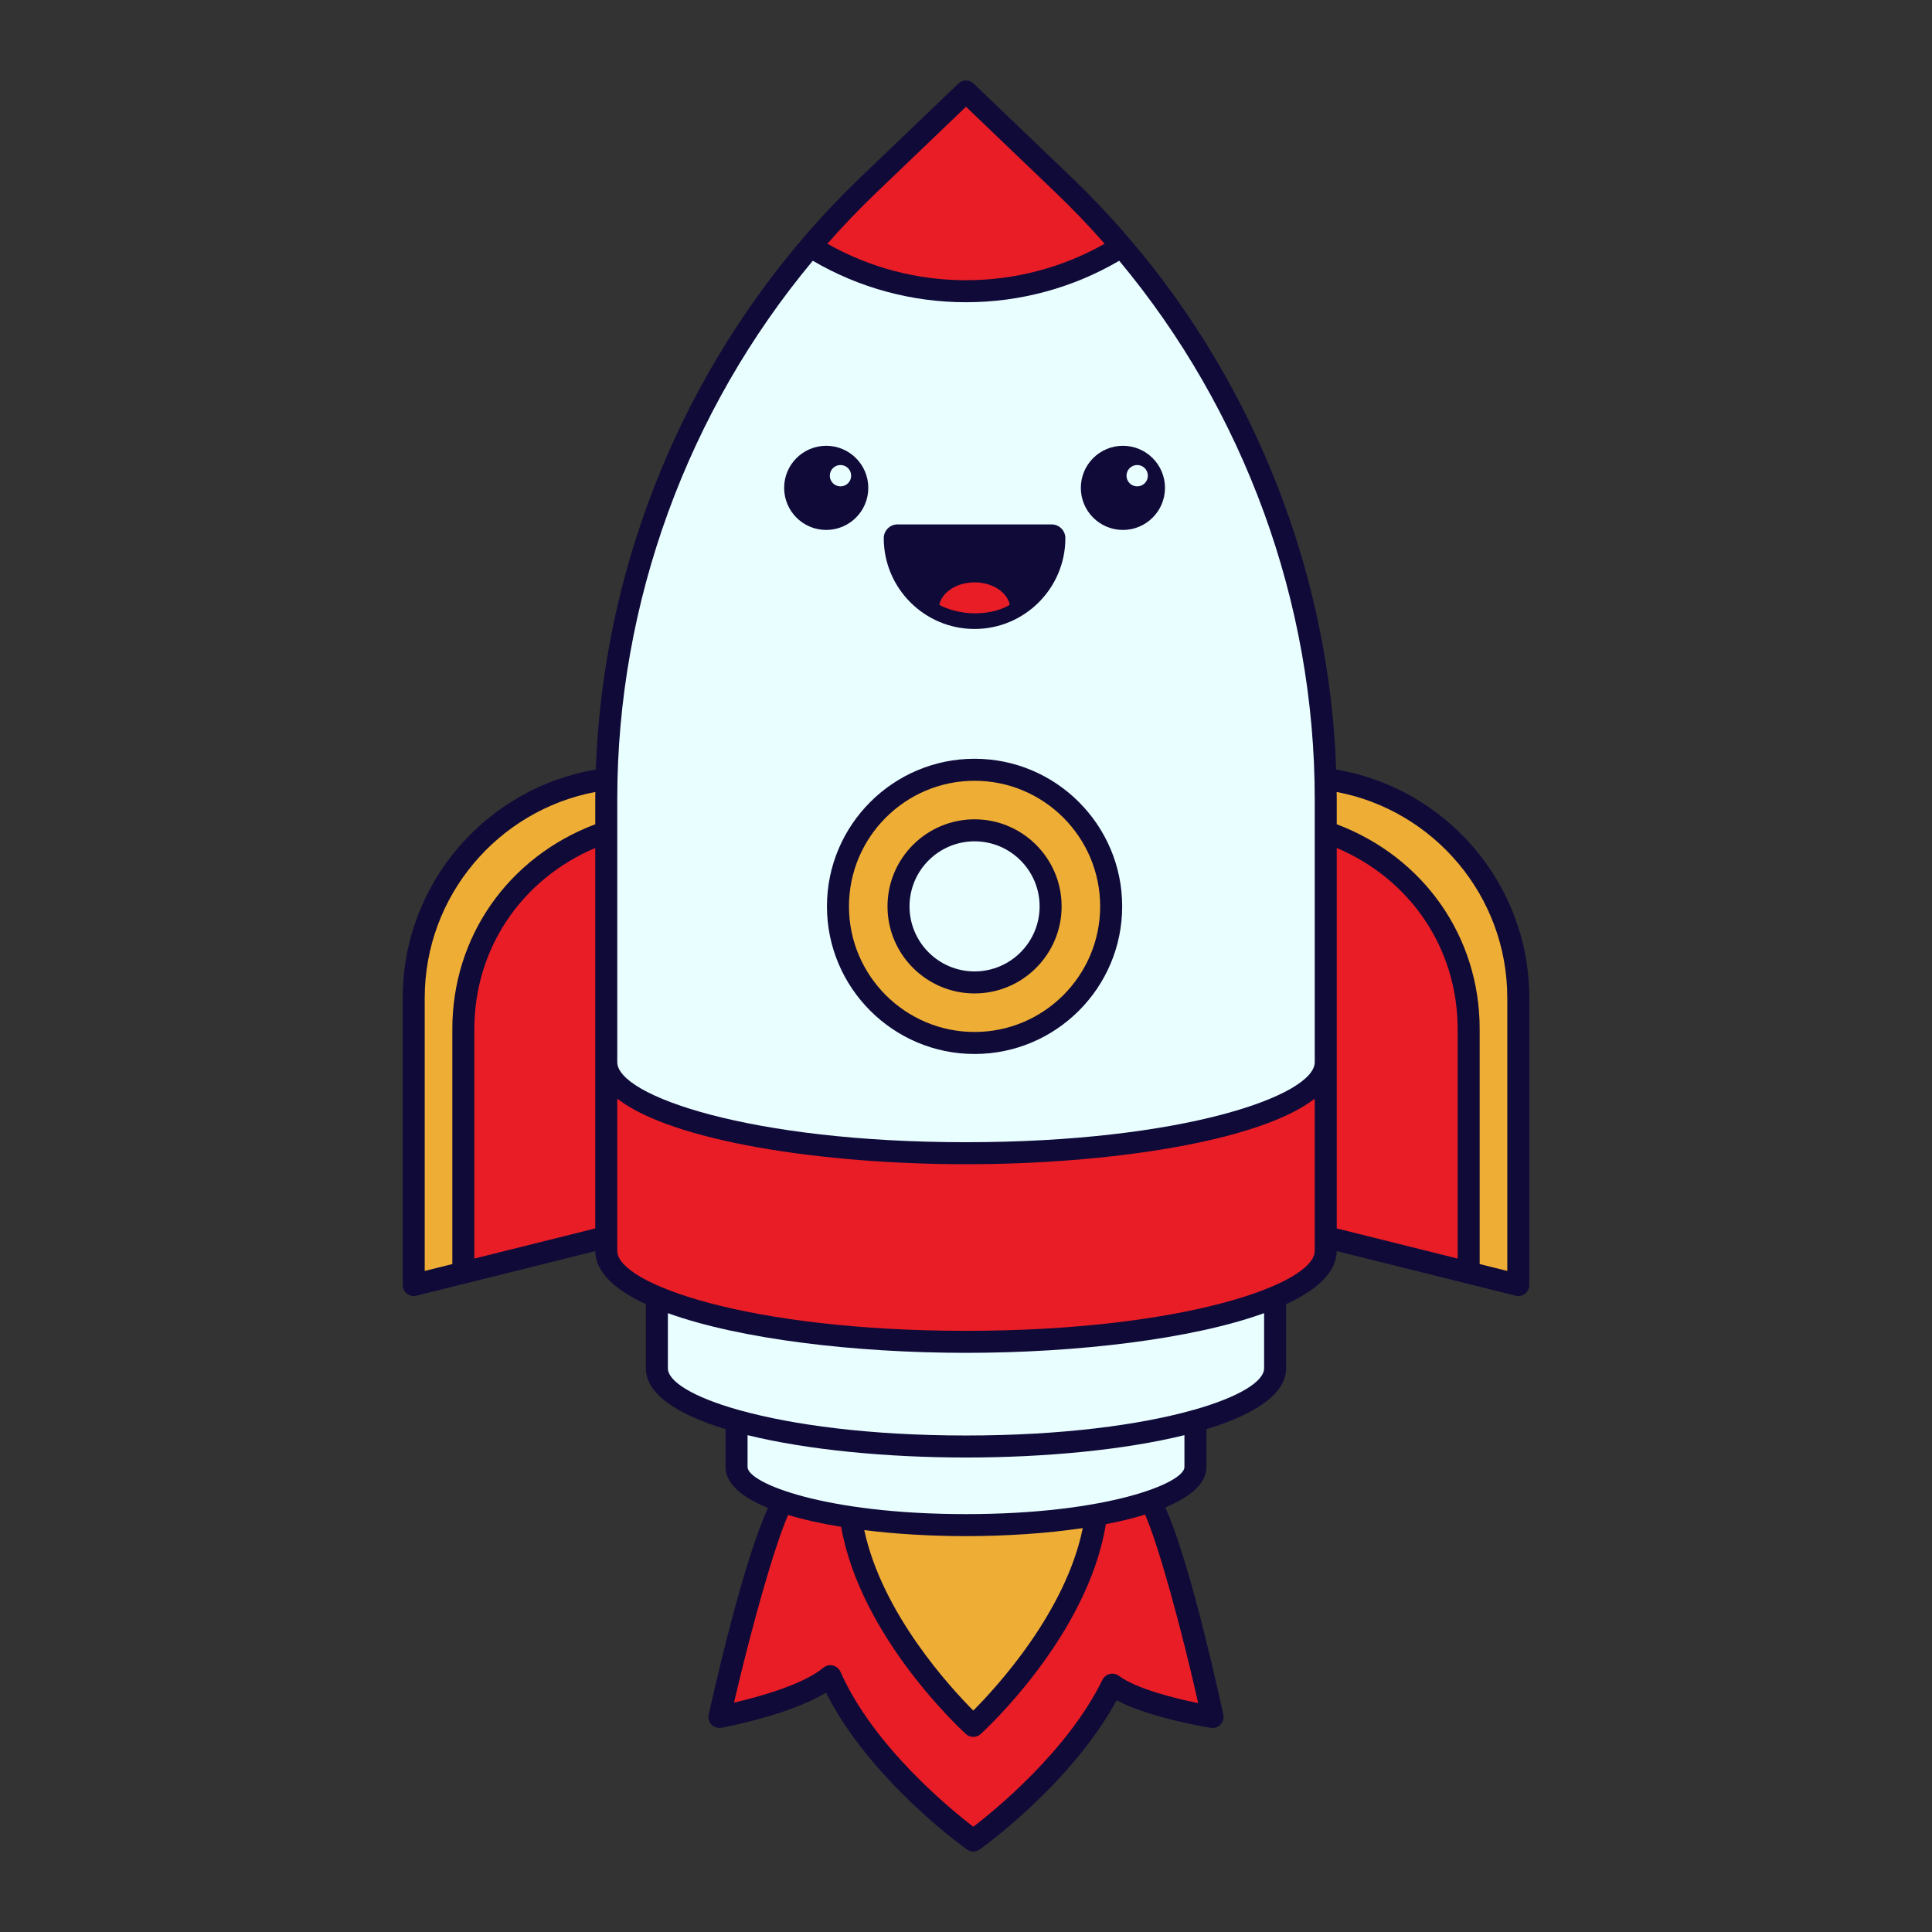
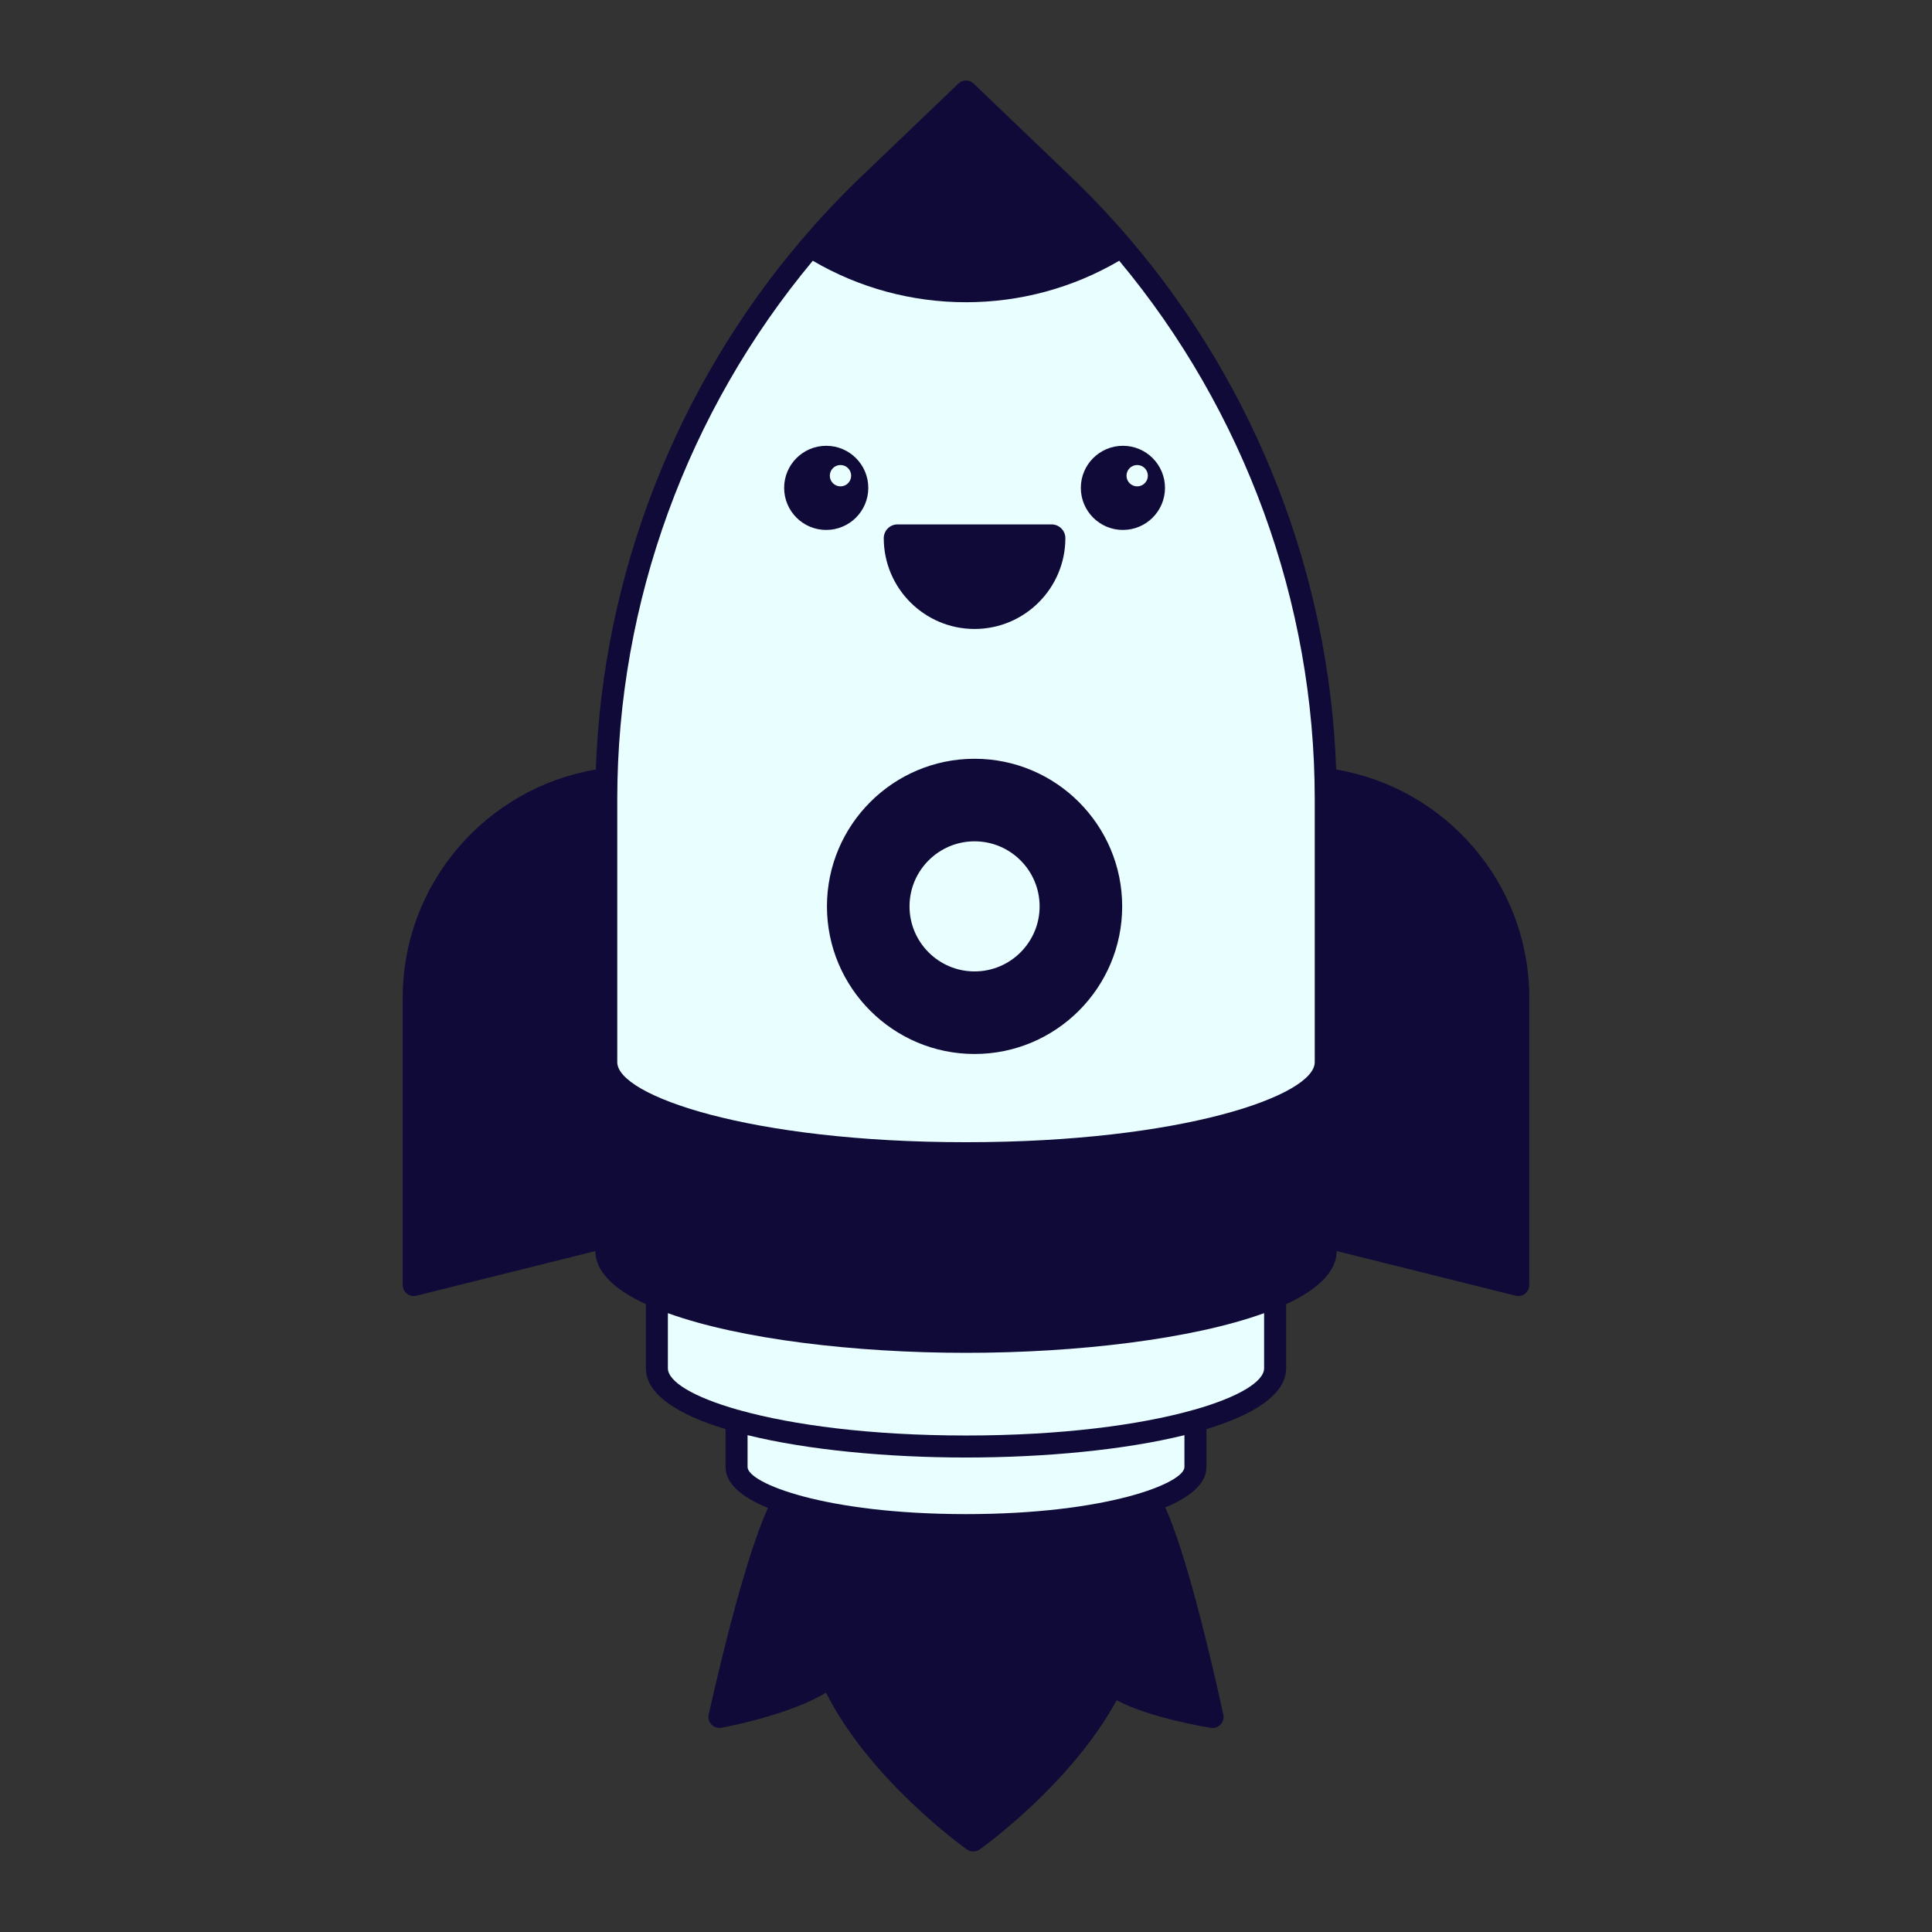
<svg xmlns="http://www.w3.org/2000/svg" version="1.1" id="Capa_1" x="0px" y="0px" viewBox="0 0 1200 1200" enable-background="new 0 0 1200 1200" xml:space="preserve">
  <rect x="0" y="0" width="1200" height="1200" fill="#333333" stroke="none" />
  <g>
    <path fill="#100A38" d="M949.877,619.837v178.322c0,2.103-0.97,4.092-2.627,5.388c-1.215,0.948-2.701,1.449-4.209,1.449   c-0.552,0-1.108-0.067-1.654-0.204l-111.128-27.714c-0.117,12.892-11.884,23.918-31.422,32.98v39.784   c0,16.018-19.382,28.671-49.493,37.824v23.536c0,10.108-9.706,18.477-25.535,25.066c13.013,29.154,27.433,89.535,36.021,128.702   c0.484,2.206-0.154,4.51-1.702,6.152c-1.547,1.646-3.807,2.43-6.04,2.066c-1.702-0.267-37.727-6.049-58.524-17.118   c-28.305,51.947-82.677,90.962-85.072,92.664c-1.187,0.844-2.574,1.265-3.961,1.265s-2.776-0.421-3.961-1.265   c-2.545-1.809-60.105-43.148-87.53-97.381c-23.089,14.026-63.086,21.464-64.963,21.807c-2.25,0.404-4.57-0.337-6.159-1.99   c-1.589-1.656-2.243-3.999-1.739-6.235c8.754-38.932,23.381-98.58,36.808-128.337c-16.303-6.639-26.332-15.12-26.332-25.397   v-23.536c-30.112-9.152-49.493-21.805-49.493-37.824v-39.785c-19.537-9.062-31.303-20.088-31.42-32.98l-111.128,27.715   c-0.546,0.137-1.102,0.204-1.654,0.204c-1.509,0-2.994-0.501-4.209-1.449c-1.657-1.295-2.627-3.285-2.627-5.388V619.837   c0-71.188,51.972-130.431,119.958-141.868c4.196-120.772,49.792-237.478,127.888-329.114c0.196-0.25,0.395-0.494,0.619-0.71   c11.334-13.251,23.333-25.988,36.001-38.122l60.682-58.126c2.644-2.53,6.813-2.53,9.457,0l60.682,58.126   c12.664,12.131,24.66,24.864,35.992,38.112c0.24,0.231,0.455,0.491,0.663,0.761c78.075,91.631,123.659,208.319,127.854,329.073   C897.906,489.407,949.877,548.65,949.877,619.837z" />
    <path fill="#E9FEFF" d="M735.671,891.405v19.797c0,9.924-47.888,29.241-135.672,29.241s-135.672-19.317-135.672-29.241v-19.797   c37.268,9.183,86.613,13.882,135.672,13.882C649.058,905.287,698.403,900.588,735.671,891.405z M564.918,562.967   c0,22.278,18.124,40.4,40.402,40.4c22.278,0,40.402-18.122,40.402-40.4c0-22.278-18.124-40.404-40.402-40.404   C583.042,522.563,564.918,540.689,564.918,562.967z M599.999,840.272c-68.918,0-140.47-8.478-185.165-24.645v34.215   c0,8.17,15.459,17.852,43.686,25.837c0.58,0.088,1.143,0.227,1.666,0.452c32.033,8.834,79.86,15.484,139.814,15.484   c59.954,0,107.781-6.65,139.814-15.484c0.523-0.225,1.085-0.363,1.666-0.452c28.226-7.985,43.685-17.666,43.685-25.837v-34.215   C740.468,831.794,668.917,840.272,599.999,840.272z M504.84,161.959c28.791,16.87,61.557,25.767,95.16,25.767   c33.602,0,66.369-8.897,95.161-25.766c77.716,93.18,121.444,212.148,121.444,334.279v163.498c0,20.756-82.403,49.71-216.605,49.71   c-134.2,0-216.603-28.954-216.603-49.71V496.239C383.396,374.108,427.124,255.14,504.84,161.959z M671.327,303.025   c0,14.434,11.701,26.134,26.134,26.134s26.134-11.701,26.134-26.134s-11.701-26.134-26.134-26.134S671.327,288.592,671.327,303.025   z M548.92,334.264c0,31.097,25.301,56.4,56.4,56.4c31.097,0,56.398-25.302,56.398-56.4c0-4.72-3.825-8.545-8.545-8.545h-95.707   C552.746,325.718,548.92,329.544,548.92,334.264z M513.635,562.967c0,50.555,41.13,91.683,91.685,91.683   s91.683-41.128,91.683-91.683s-41.128-91.686-91.683-91.686S513.635,512.412,513.635,562.967z M487.044,303.025   c0,14.434,11.701,26.134,26.134,26.134c14.433,0,26.134-11.701,26.134-26.134s-11.701-26.134-26.134-26.134   C498.745,276.891,487.044,288.592,487.044,303.025z M522.04,302.092c3.662,0,6.63-2.968,6.63-6.63c0-3.662-2.968-6.63-6.63-6.63   c-3.662,0-6.63,2.969-6.63,6.63C515.409,299.124,518.378,302.092,522.04,302.092z M706.323,302.092c3.662,0,6.63-2.968,6.63-6.63   c0-3.662-2.968-6.63-6.63-6.63c-3.662,0-6.63,2.969-6.63,6.63C699.693,299.124,702.661,302.092,706.323,302.092z" />
-     <path fill="#E91D26" d="M905.374,781.721l-75.098-18.73V526.687c45.928,19.487,75.098,62.644,75.098,112.418V781.721z    M369.724,526.687c-45.928,19.487-75.098,62.644-75.098,112.418v142.616l75.098-18.73V526.687z M686.865,946.695   c-11.217,69.065-74.777,127.652-77.734,130.342c-1.304,1.185-2.953,1.779-4.6,1.779s-3.296-0.594-4.6-1.779   c-2.934-2.669-65.529-60.348-77.474-128.698c-12.083-1.962-23.228-4.42-32.966-7.364c-8.969,20.8-22.766,70.013-33.59,116.544   c15.065-3.488,42.717-11.016,55.463-21.657c1.242-1.038,2.796-1.589,4.381-1.589c0.517,0,1.038,0.06,1.554,0.18   c2.09,0.487,3.829,1.926,4.697,3.889c20.526,46.359,68.443,85.468,82.537,96.286c13.586-10.425,58.61-47.127,80.217-91.269   c0.896-1.833,2.565-3.168,4.548-3.645c1.983-0.467,4.076-0.04,5.705,1.188c10.31,7.764,33.886,13.823,49.233,16.947   c-10.63-46.936-24.23-96.776-32.983-117.097C703.879,943.017,695.684,945,686.865,946.695z M816.604,776.886v-94.472   c-34.254,26.577-127.623,40.706-216.605,40.706c-88.982,0-182.349-14.128-216.603-40.705v94.471   c0,20.759,82.403,49.714,216.603,49.714C734.201,826.599,816.604,797.645,816.604,776.886z M655.953,119.897l-55.954-53.596   l-55.954,53.596c-10.526,10.083-20.562,20.606-30.146,31.487c26.174,14.84,55.764,22.669,86.1,22.669   c30.336,0,59.926-7.828,86.101-22.668C676.516,140.504,666.48,129.98,655.953,119.897z M627.197,375.584   c-1.738-7.867-10.871-13.867-21.877-13.867c-11.042,0-20.199,6.039-21.894,13.945c3.921,2.368,12.879,5.292,21.894,5.292   C619.832,380.953,627.197,375.584,627.197,375.584z" />
-     <path fill="#EEAD35" d="M280.953,639.104v146.027l-17.158,4.279V619.837c0-63.524,45.725-116.543,105.984-127.935   c-0.012,1.446-0.056,2.889-0.056,4.337v15.719C315.633,532.423,280.953,581.811,280.953,639.104z M936.204,789.41V619.837   c0-63.524-45.725-116.543-105.984-127.935c0.012,1.446,0.056,2.889,0.056,4.337v15.719c54.091,20.465,88.771,69.853,88.771,127.146   v146.027L936.204,789.41z M672.528,949.122c-22.335,3.309-47.478,4.995-72.529,4.995c-21.613,0-43.291-1.26-63.181-3.728   c11.033,51.765,53.56,97.885,67.713,112.071C618.8,1048.158,661.929,1001.402,672.528,949.122z M605.32,484.953   c43.016,0,78.01,34.996,78.01,78.014c0,43.014-34.995,78.01-78.01,78.01s-78.012-34.996-78.012-78.01   C527.308,519.949,562.304,484.953,605.32,484.953z M551.245,562.967c0,29.815,24.258,54.073,54.075,54.073   s54.075-24.258,54.075-54.073c0-29.819-24.258-54.076-54.075-54.076S551.245,533.148,551.245,562.967z" />
  </g>
</svg>